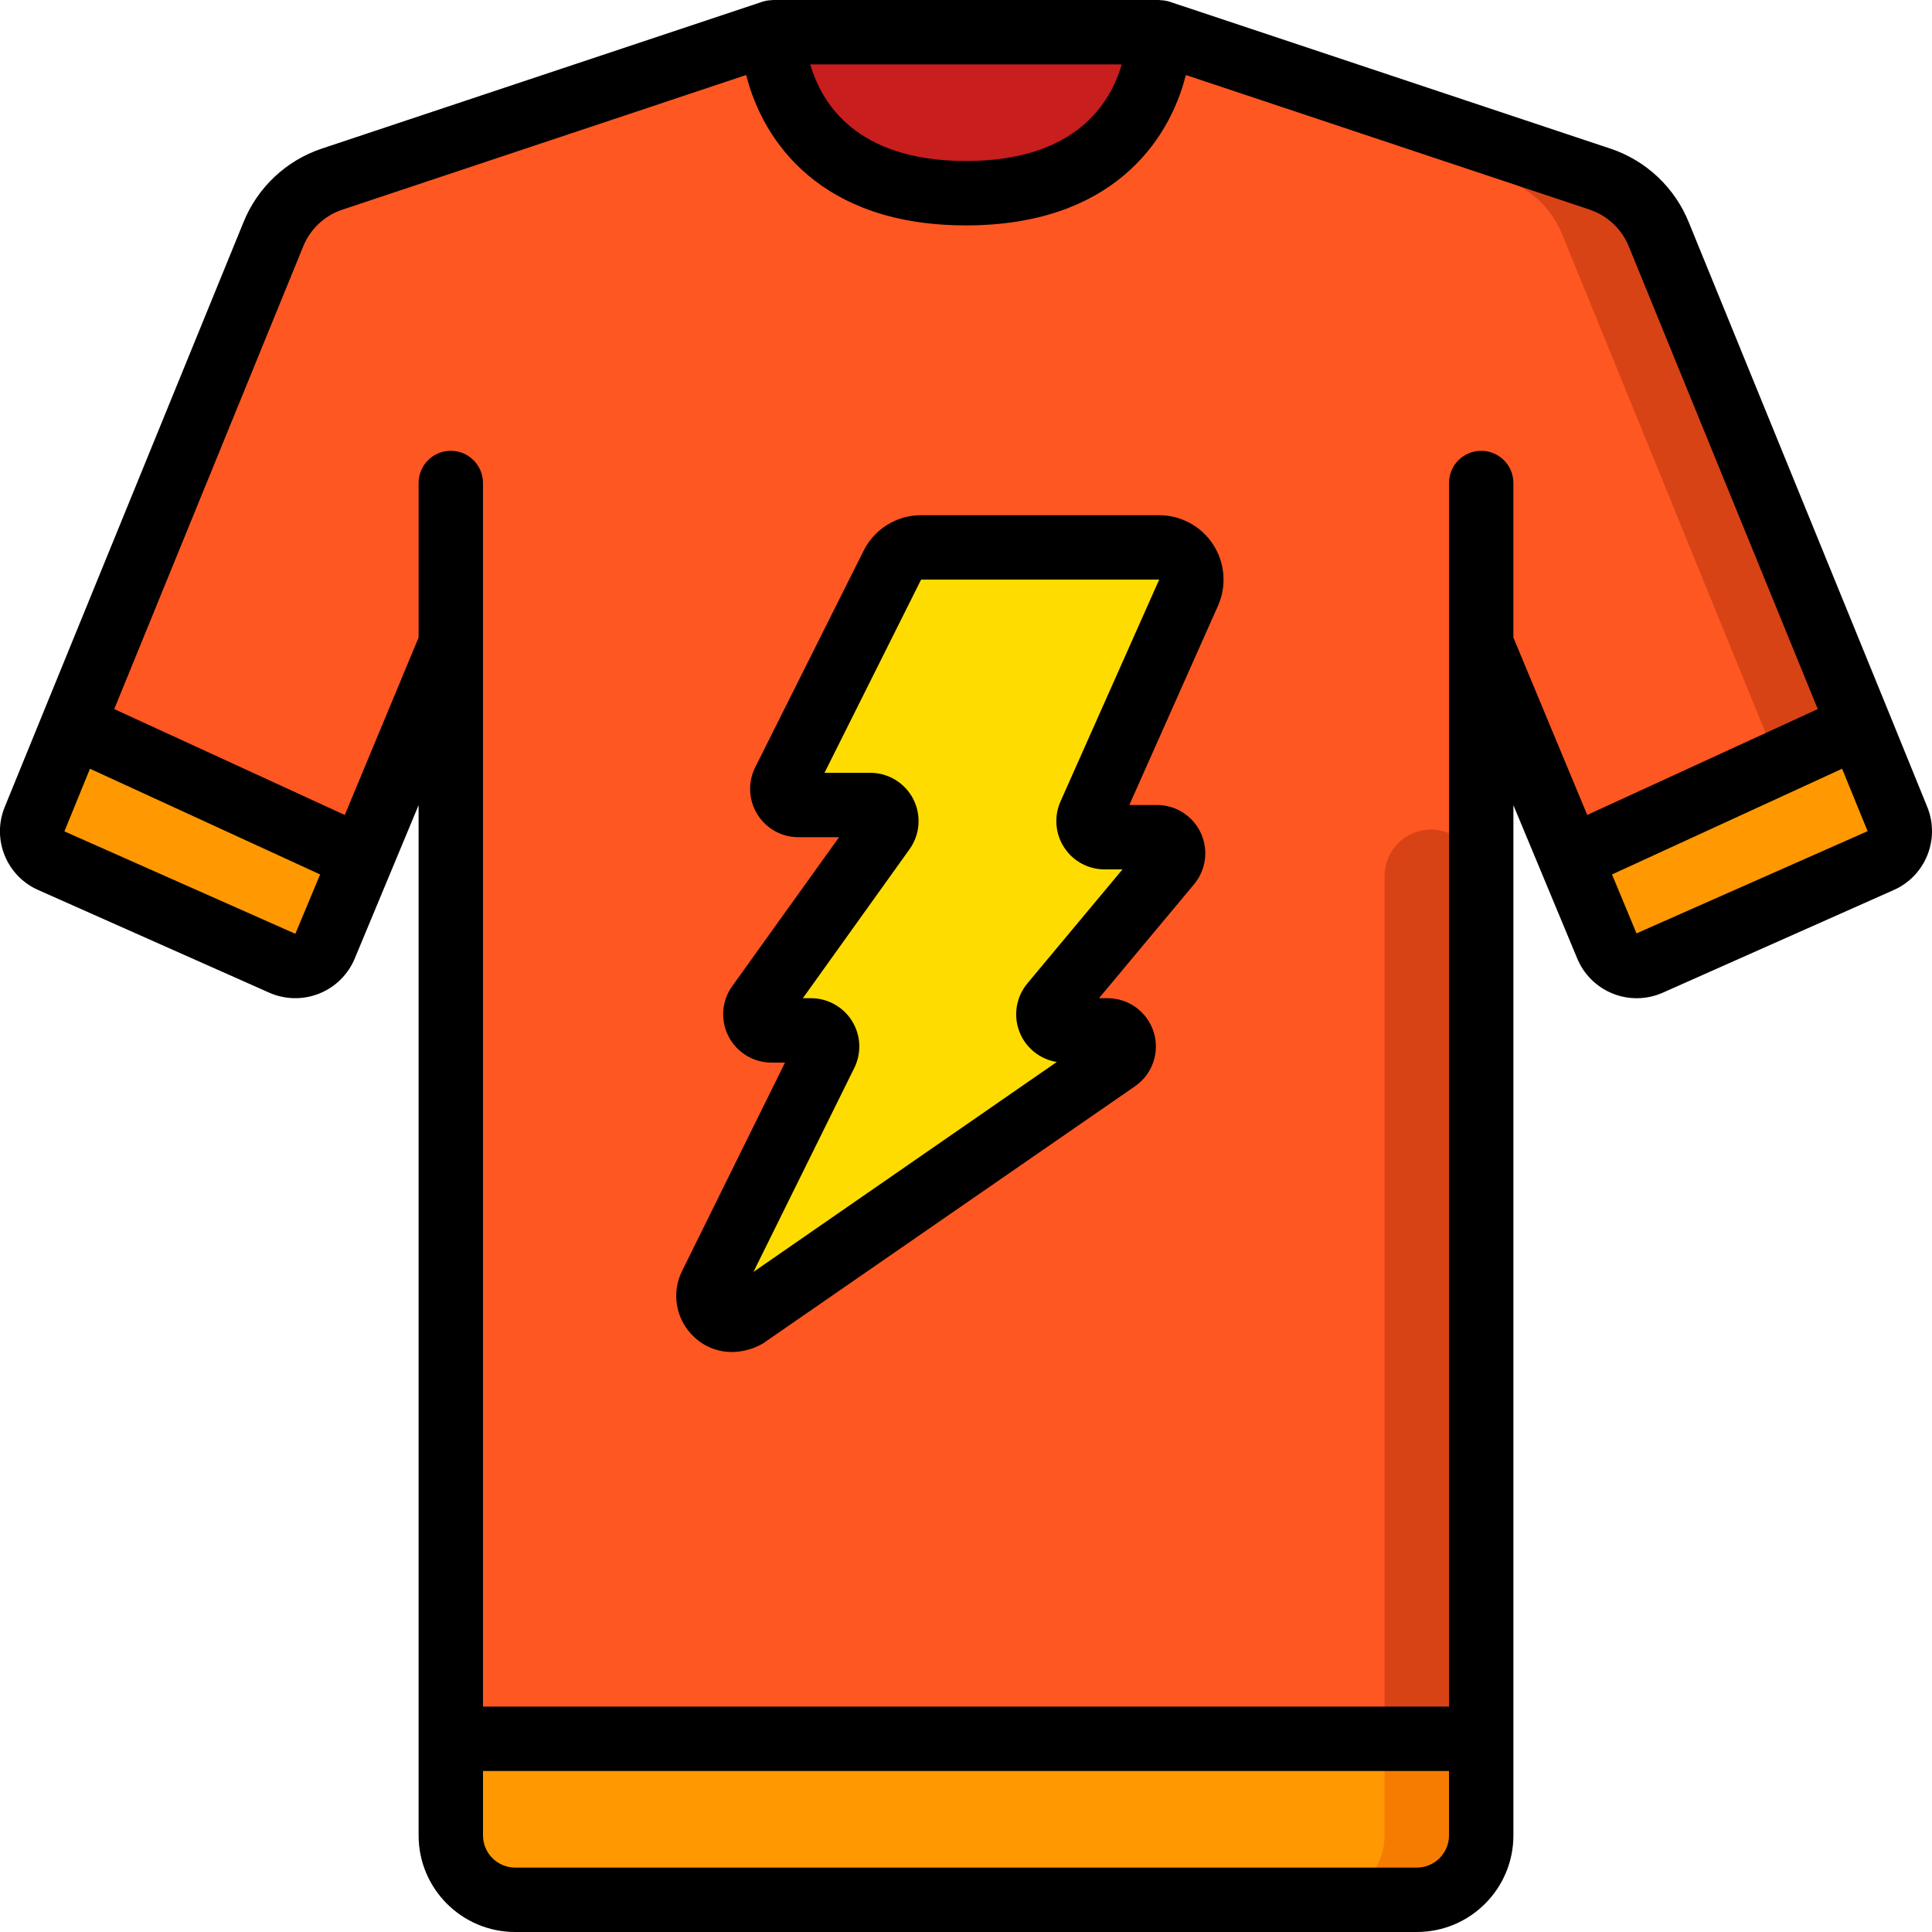
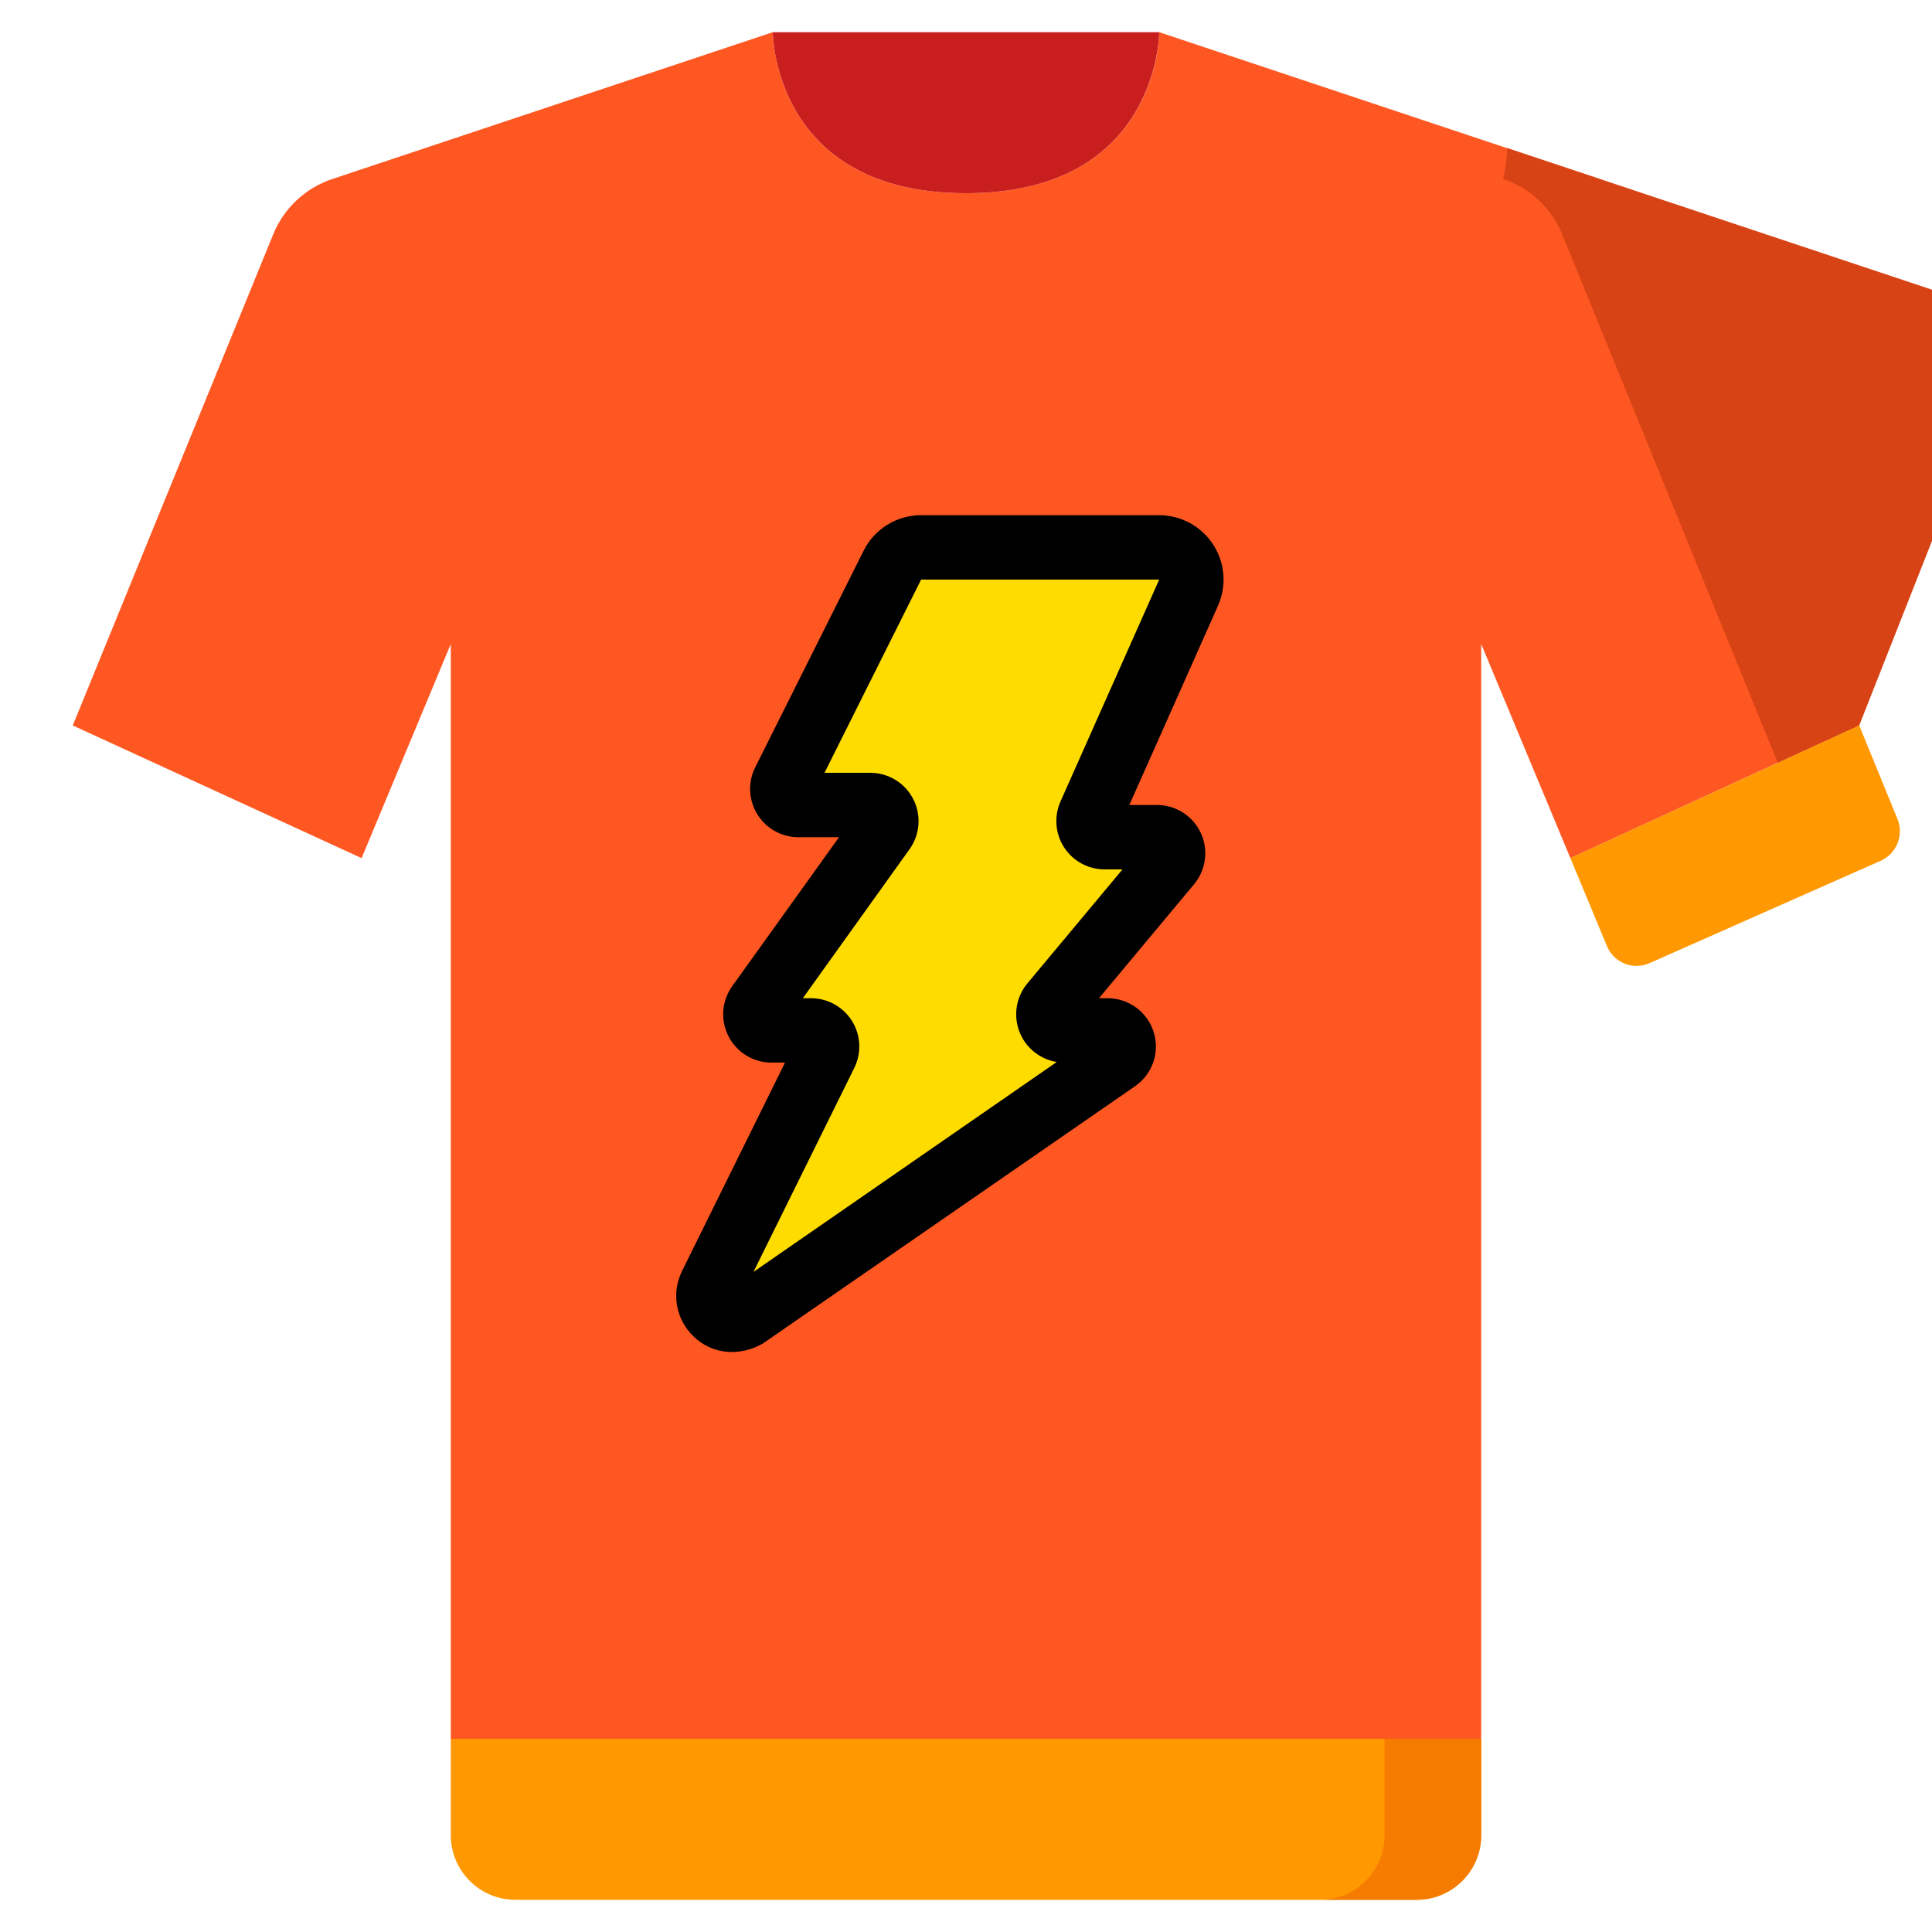
<svg xmlns="http://www.w3.org/2000/svg" width="512" viewBox="0 0 60 60" height="512">
  <g fill-rule="evenodd" fill="none" id="Page-1">
    <g transform="translate(-1)" fill-rule="nonzero" id="037---Lighting-T-Shrit">
      <g transform="translate(1 1)" id="Colour">
        <path fill="#ff9801" d="m46 53v3c-.003 1.103-.897 1.997-2 2h-28c-1.103-.003-1.997-.897-2-2v-3z" id="Shape" />
        <path fill="#f57c00" d="m43 53v3c-.003 1.103-.897 1.997-2 2h3c1.103-.003 1.997-.897 2-2v-3z" id="Shape" />
        <path fill="#ff5722" d="m57.74 21.53-2.53 1.16-6.44 2.96-2.77-6.65v34h-32v-34l-2.77 6.65-8.97-4.12 6.22-15.24c.329-.819 1.002-1.452 1.84-1.73l13.68-4.56s0 5 6 5c4.31 0 5.53-2.58 5.87-4.04.076-.315.119-.636.13-.96l13.68 4.56c.838.278 1.511.911 1.84 1.73z" id="Shape" />
-         <path fill="#d84315" d="m45.77 25.65c-.263-.634-.937-.994-1.61-.86s-1.159.724-1.16 1.41v26.8h3v-27.456z" id="Shape" />
-         <path fill="#d84315" d="m57.74 21.53-2.53 1.16-6.69-16.4c-.329-.819-1.002-1.452-1.84-1.73l-10.81-3.6c.076-.315.119-.636.13-.96l13.68 4.56c.838.278 1.511.911 1.84 1.73z" id="Shape" />
-         <path fill="#ff9801" d="m11.23 25.65-1.13 2.72c-.1.252-.299.452-.55.554s-.533.097-.78-.014l-7.18-3.18c-.491-.222-.72-.79-.52-1.29l1.19-2.91z" id="Shape" />
+         <path fill="#d84315" d="m57.74 21.53-2.53 1.16-6.69-16.4c-.329-.819-1.002-1.452-1.84-1.73c.076-.315.119-.636.13-.96l13.68 4.56c.838.278 1.511.911 1.84 1.73z" id="Shape" />
        <path fill="#ff9801" d="m58.41 25.73-7.18 3.18c-.247.111-.529.116-.78.014s-.45-.302-.55-.554l-1.13-2.72 8.97-4.12 1.19 2.91c.2.5-.029 1.068-.52 1.29z" id="Shape" />
        <path fill="#c81e1e" d="m36 0s0 5-6 5-6-5-6-5z" id="Shape" />
        <path fill="#ffdc00" d="m27.716 16.552-3.367 6.724c-.078.156-.069.341.023.488.092.148.254.237.428.236h2.231c.187 0.0.359.105.444.272s.071.367-.038.519l-3.88 5.418c-.109.152-.124.353-.038.519s.257.271.444.272h1.225c.173 0.0.333.089.424.236s.1.33.024.485l-3.549 7.187c-.147.296-.084.653.155.88.239.228.599.273.887.112l11.557-7.989c.18-.125.258-.352.192-.561-.066-.209-.259-.351-.478-.35h-1.338c-.194-0-.37-.112-.453-.288s-.056-.383.069-.532l3.637-4.36c.124-.149.151-.356.069-.532-.082-.176-.258-.288-.452-.288h-1.632c-.168-0-.325-.086-.417-.227s-.107-.319-.04-.473l3.066-6.89c.139-.309.112-.667-.072-.952-.184-.285-.499-.457-.837-.458h-7.39c-.378 0-.724.214-.894.552z" id="Shape" />
      </g>
      <g fill="#000" id="Outlined">
-         <path d="m2.188 27.641 7.17 3.186c.494.22 1.057.23 1.559.028s.901-.599 1.105-1.1l1.978-4.75v31.995c0 1.657 1.343 3 3 3h28c1.657 0 3-1.343 3-3v-31.995l1.972 4.737c.202.505.6.906 1.104 1.111.503.205 1.069.196 1.565-.025l7.172-3.188c.985-.438 1.445-1.578 1.041-2.577l-1.2-2.95-6.2-15.191c-.436-1.095-1.335-1.941-2.454-2.311l-13.684-4.56c-.092-.028-.188-.043-.284-.045-.011 0-.021-.006-.032-.006h-12c-.009 0-.017.005-.027.005-.098.001-.195.017-.289.046l-13.679 4.56c-1.115.369-2.01 1.21-2.447 2.3l-6.207 15.2-1.208 2.96c-.402.998.06 2.136 1.045 2.57zm7.984 1.359-7.172-3.181.794-1.945 7.148 3.283zm34.828 29h-28c-.552 0-1-.448-1-1v-2h30v2c0 .552-.448 1-1 1zm6.823-29.013-.761-1.83 7.146-3.283.792 1.939zm-15.987-26.987c-.346 1.2-1.429 3-4.836 3s-4.491-1.8-4.836-3zm-25.424 5.663c.218-.547.666-.969 1.225-1.154l12.536-4.179c.527 2.084 2.332 4.67 6.827 4.67s6.305-2.586 6.827-4.67l12.537 4.179c.56.187 1.01.612 1.227 1.161l5.861 14.351-7.159 3.288-2.293-5.509v-4.8c0-.552-.448-1-1-1s-1 .448-1 1v38h-30v-38c0-.552-.448-1-1-1s-1 .448-1 1v4.8l-2.292 5.51-7.16-3.289z" id="Shape" />
        <path d="m23.73 41.988c.339-.003.67-.095.963-.265l11.557-7.989c.54-.373.774-1.053.58-1.679-.195-.626-.774-1.053-1.43-1.055h-.27l2.954-3.54c.372-.447.453-1.069.206-1.596-.247-.527-.776-.864-1.358-.864h-.86l2.753-6.186c.276-.618.22-1.334-.149-1.902-.368-.568-.999-.911-1.676-.912h-7.39c-.757-.003-1.449.424-1.788 1.1l-3.365 6.723c-.236.466-.212 1.02.062 1.465.274.444.759.714 1.281.712h1.257l-3.317 4.626c-.328.457-.372 1.059-.115 1.559.257.5.772.815 1.334.815h.42l-3.191 6.46c-.348.688-.202 1.523.359 2.052.318.306.742.477 1.183.476zm3.8-8.821c.231-.465.205-1.017-.069-1.458s-.757-.709-1.277-.709h-.251l3.314-4.627c.327-.457.371-1.059.114-1.559-.257-.5-.773-.814-1.335-.814h-1.42l3-6h7.394l-3.065 6.89c-.206.463-.164.999.111 1.425.275.426.747.683 1.254.685h.56l-2.954 3.54c-.345.414-.441.981-.253 1.486.189.505.634.869 1.166.955l-9.419 6.519z" id="Shape" />
      </g>
    </g>
  </g>
</svg>